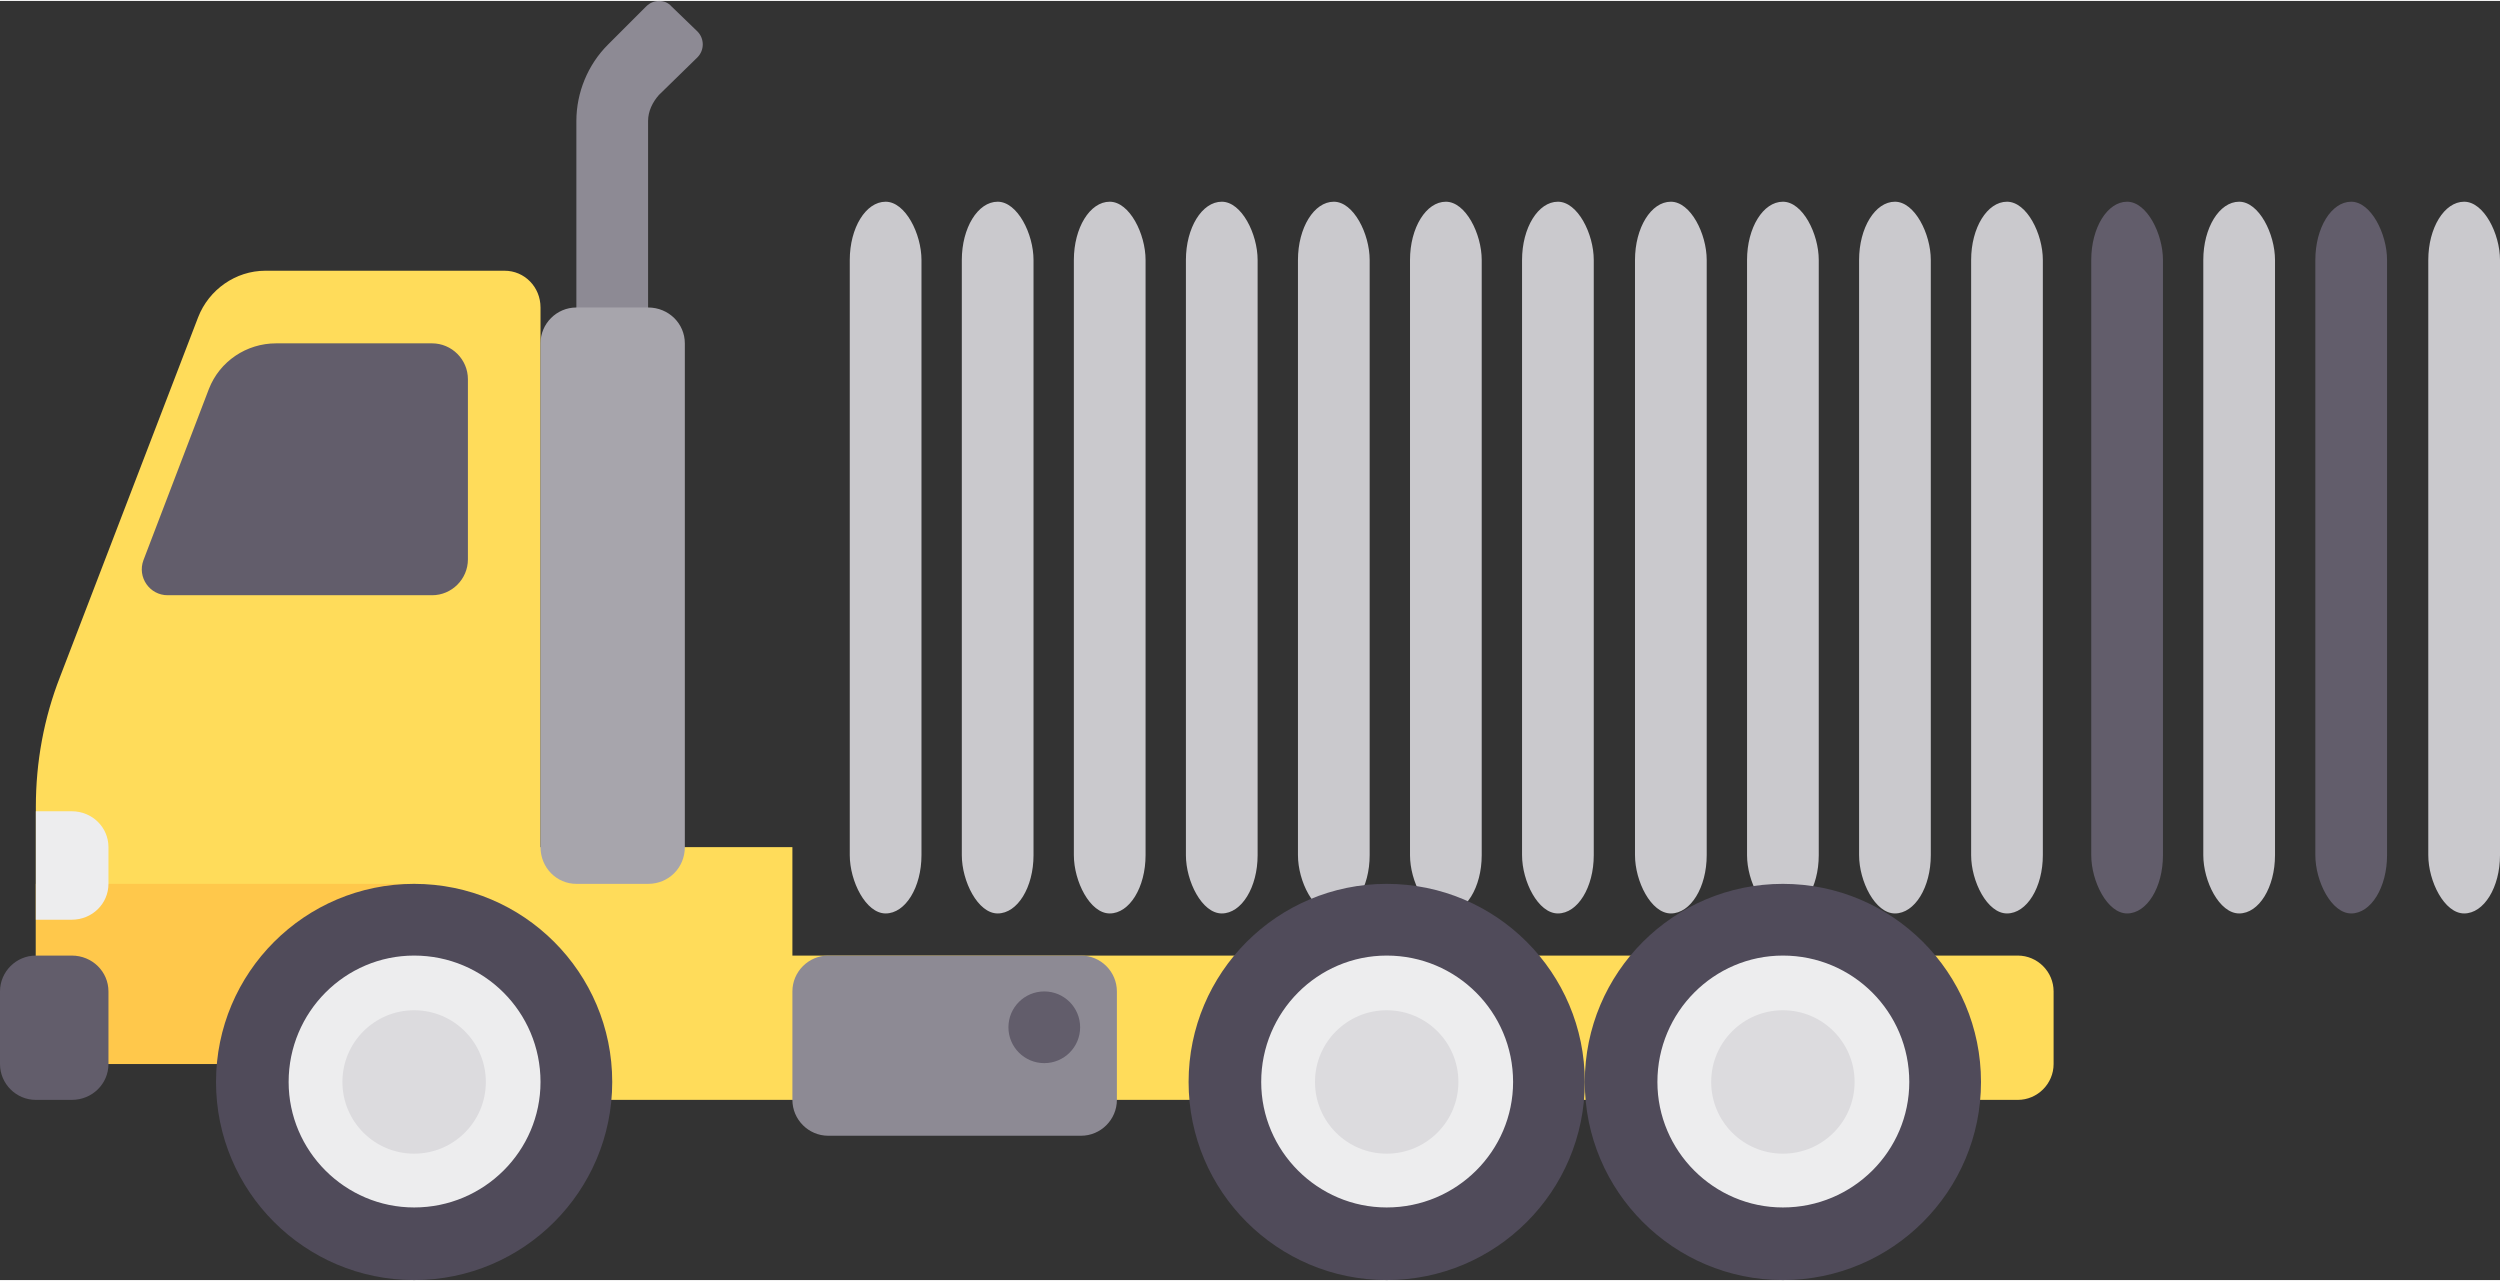
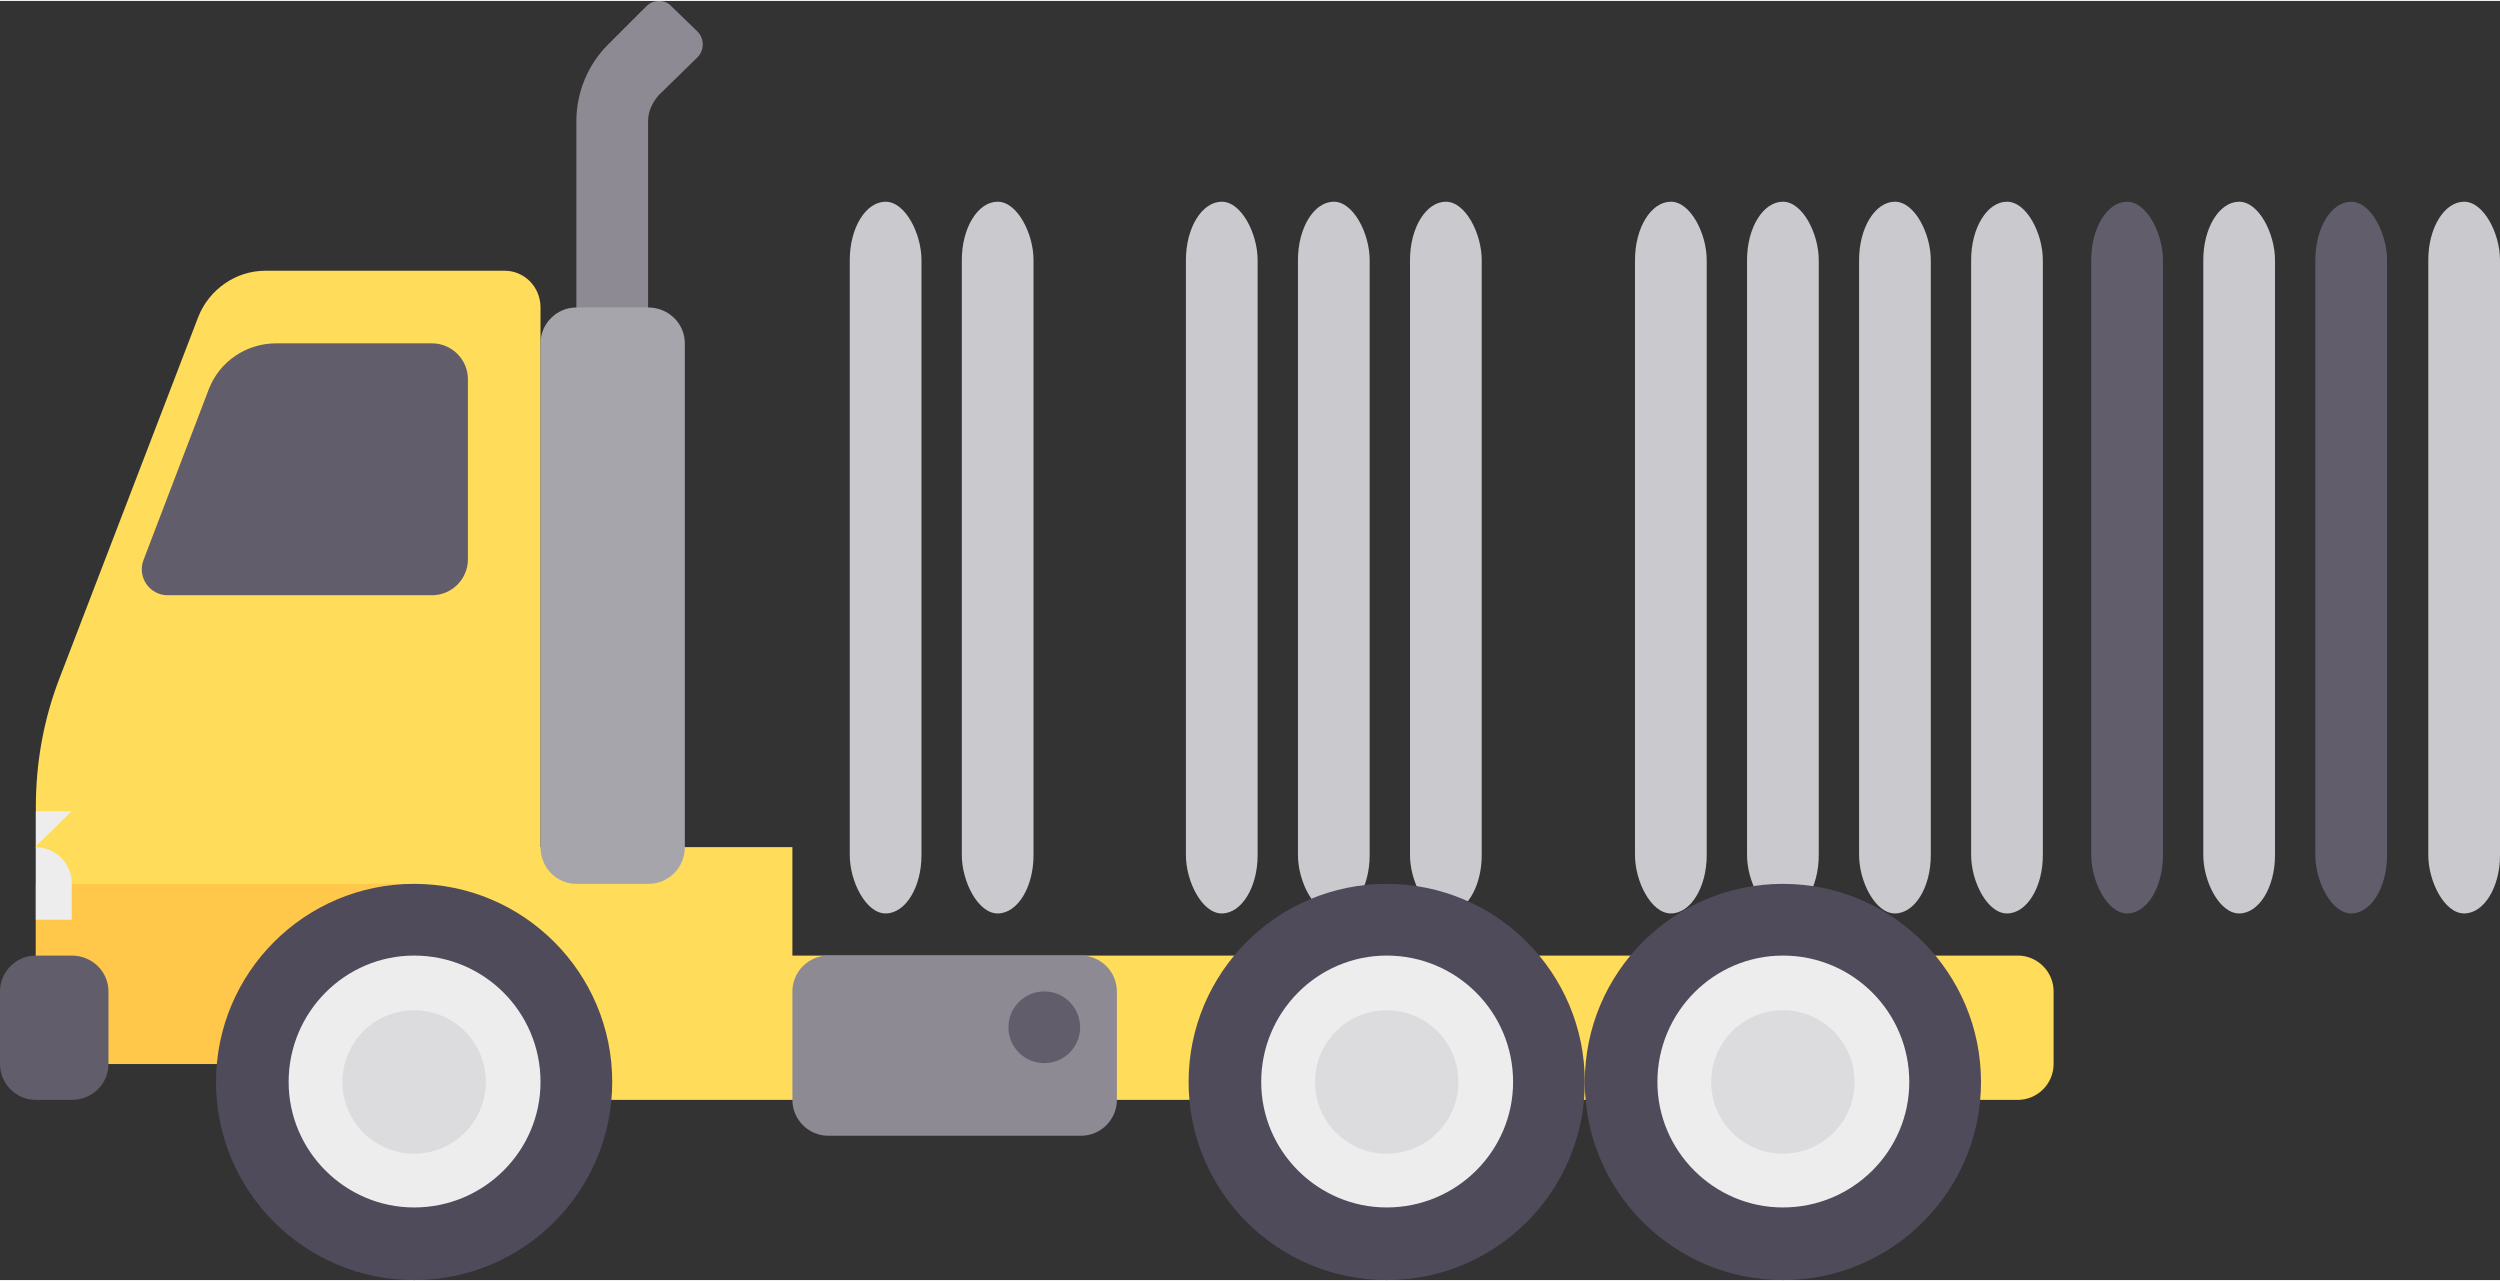
<svg xmlns="http://www.w3.org/2000/svg" xml:space="preserve" width="121px" height="62px" version="1.1" style="shape-rendering:geometricPrecision; text-rendering:geometricPrecision; image-rendering:optimizeQuality; fill-rule:evenodd; clip-rule:evenodd" viewBox="0 0 27.89 14.27">
  <rect x="0" y="0" width="27.89" height="14.27" fill="#333333" stroke="none" />
  <defs>
    <style type="text/css">  .fil9 {fill:#625D6B} .fil8 {fill:#CAC9CD} .fil4 {fill:#504B5A;fill-rule:nonzero} .fil6 {fill:#625D6B;fill-rule:nonzero} .fil0 {fill:#8D8A94;fill-rule:nonzero} .fil7 {fill:#A7A5AC;fill-rule:nonzero} .fil5 {fill:#DCDBDE;fill-rule:nonzero} .fil3 {fill:#EDEDEE;fill-rule:nonzero} .fil2 {fill:#FFC84B;fill-rule:nonzero} .fil1 {fill:#FFDC5A;fill-rule:nonzero}  </style>
  </defs>
  <g id="Livello_x0020_1">
    <path class="fil0" d="M6.43 3.82l0.8 0 0 -2.48c0,-0.11 0.05,-0.21 0.12,-0.29l0.43 -0.42c0.08,-0.08 0.08,-0.21 0,-0.29l-0.29 -0.28c-0.07,-0.08 -0.2,-0.08 -0.28,0l-0.43 0.43c-0.22,0.22 -0.35,0.53 -0.35,0.85l0 2.48 0 0z" />
    <path class="fil1" d="M4.62 9.44l4.22 0 0 1.21 13.67 0c0.22,0 0.4,0.18 0.4,0.4l0 0.81c0,0.22 -0.18,0.4 -0.4,0.4l-17.89 0 0 -2.82z" />
    <path class="fil1" d="M2.96 3.01l2.67 0c0.22,0 0.4,0.18 0.4,0.41l0 6.02c0,0.23 -0.18,0.41 -0.4,0.41l-1.01 0 0 2.01 -4.22 0 0 -2.87c0,-0.5 0.09,-0.99 0.27,-1.45l1.54 -4.01c0.12,-0.31 0.42,-0.52 0.75,-0.52z" />
    <rect class="fil2" x="0.4" y="9.85" width="4.22" height="2.01" />
    <circle class="fil3" cx="4.62" cy="12.06" r="1.84" />
    <path class="fil4" d="M4.62 14.27c1.22,0 2.21,-0.99 2.21,-2.21 0,-1.22 -0.99,-2.21 -2.21,-2.21 -1.22,0 -2.21,0.99 -2.21,2.21 0,1.22 0.99,2.21 2.21,2.21zm0 -3.62c0.78,0 1.41,0.63 1.41,1.41 0,0.77 -0.63,1.4 -1.41,1.4 -0.77,0 -1.4,-0.63 -1.4,-1.4 0,-0.78 0.63,-1.41 1.4,-1.41z" />
    <circle class="fil5" cx="4.62" cy="12.06" r="0.8" />
    <path class="fil6" d="M0.8 12.26l-0.4 0c-0.22,0 -0.4,-0.18 -0.4,-0.4l0 -0.81c0,-0.22 0.18,-0.4 0.4,-0.4l0.4 0c0.23,0 0.41,0.18 0.41,0.4l0 0.81c0,0.22 -0.18,0.4 -0.41,0.4z" />
-     <path class="fil3" d="M0.8 9.04l-0.4 0 0 1.21 0.4 0c0.23,0 0.41,-0.18 0.41,-0.4l0 -0.41c0,-0.22 -0.18,-0.4 -0.41,-0.4z" />
+     <path class="fil3" d="M0.8 9.04l-0.4 0 0 1.21 0.4 0l0 -0.41c0,-0.22 -0.18,-0.4 -0.41,-0.4z" />
    <path class="fil6" d="M3.08 3.82l1.74 0c0.22,0 0.4,0.18 0.4,0.4l0 2.01c0,0.22 -0.18,0.4 -0.4,0.4l-2.95 0c-0.2,0 -0.34,-0.2 -0.27,-0.39l0.73 -1.91c0.12,-0.31 0.42,-0.51 0.75,-0.51z" />
    <path class="fil7" d="M7.23 3.42l-0.8 0c-0.22,0 -0.4,0.18 -0.4,0.4l0 5.62c0,0.23 0.18,0.41 0.4,0.41l0.8 0c0.23,0 0.41,-0.18 0.41,-0.41l0 -5.62c0,-0.22 -0.18,-0.4 -0.41,-0.4z" />
    <path class="fil0" d="M12.06 10.65l-2.82 0c-0.22,0 -0.4,0.18 -0.4,0.4l0 1.21c0,0.22 0.18,0.4 0.4,0.4l2.82 0c0.22,0 0.4,-0.18 0.4,-0.4l0 -1.21c0,-0.22 -0.18,-0.4 -0.4,-0.4z" />
    <circle class="fil6" cx="11.65" cy="11.45" r="0.4" />
    <rect class="fil8" x="21.99" y="2.24" width="0.8" height="7.94" rx="0.4" ry="0.65" />
    <rect class="fil8" x="27.09" y="2.24" width="0.8" height="7.94" rx="0.4" ry="0.65" />
    <rect class="fil8" x="20.74" y="2.24" width="0.8" height="7.94" rx="0.4" ry="0.65" />
    <rect class="fil9" x="25.83" y="2.24" width="0.8" height="7.94" rx="0.4" ry="0.65" />
    <rect class="fil8" x="19.49" y="2.24" width="0.8" height="7.94" rx="0.4" ry="0.65" />
    <rect class="fil8" x="24.58" y="2.24" width="0.8" height="7.94" rx="0.4" ry="0.65" />
    <rect class="fil8" x="18.24" y="2.24" width="0.8" height="7.94" rx="0.4" ry="0.65" />
    <rect class="fil9" x="23.33" y="2.24" width="0.8" height="7.94" rx="0.4" ry="0.65" />
-     <rect class="fil8" x="16.98" y="2.24" width="0.8" height="7.94" rx="0.4" ry="0.65" />
    <rect class="fil8" x="15.73" y="2.24" width="0.8" height="7.94" rx="0.4" ry="0.65" />
    <rect class="fil8" x="14.48" y="2.24" width="0.8" height="7.94" rx="0.4" ry="0.65" />
    <rect class="fil8" x="13.23" y="2.24" width="0.8" height="7.94" rx="0.4" ry="0.65" />
-     <rect class="fil8" x="11.98" y="2.24" width="0.8" height="7.94" rx="0.4" ry="0.65" />
    <rect class="fil8" x="10.73" y="2.24" width="0.8" height="7.94" rx="0.4" ry="0.65" />
    <rect class="fil8" x="9.48" y="2.24" width="0.8" height="7.94" rx="0.4" ry="0.65" />
    <circle class="fil3" cx="19.89" cy="12.06" r="1.84" />
    <path class="fil4" d="M19.89 14.27c1.22,0 2.21,-0.99 2.21,-2.21 0,-1.22 -0.99,-2.21 -2.21,-2.21 -1.22,0 -2.21,0.99 -2.21,2.21 0,1.22 0.99,2.21 2.21,2.21zm0 -3.62c0.78,0 1.41,0.63 1.41,1.41 0,0.77 -0.63,1.4 -1.41,1.4 -0.77,0 -1.4,-0.63 -1.4,-1.4 0,-0.78 0.63,-1.41 1.4,-1.41z" />
    <circle class="fil5" cx="19.89" cy="12.06" r="0.8" />
    <circle class="fil3" cx="15.47" cy="12.06" r="1.84" />
    <path class="fil4" d="M15.47 14.27c1.22,0 2.21,-0.99 2.21,-2.21 0,-1.22 -0.99,-2.21 -2.21,-2.21 -1.22,0 -2.21,0.99 -2.21,2.21 0,1.22 0.99,2.21 2.21,2.21zm0 -3.62c0.78,0 1.41,0.63 1.41,1.41 0,0.77 -0.63,1.4 -1.41,1.4 -0.77,0 -1.4,-0.63 -1.4,-1.4 0,-0.78 0.63,-1.41 1.4,-1.41z" />
    <circle class="fil5" cx="15.47" cy="12.06" r="0.8" />
  </g>
</svg>